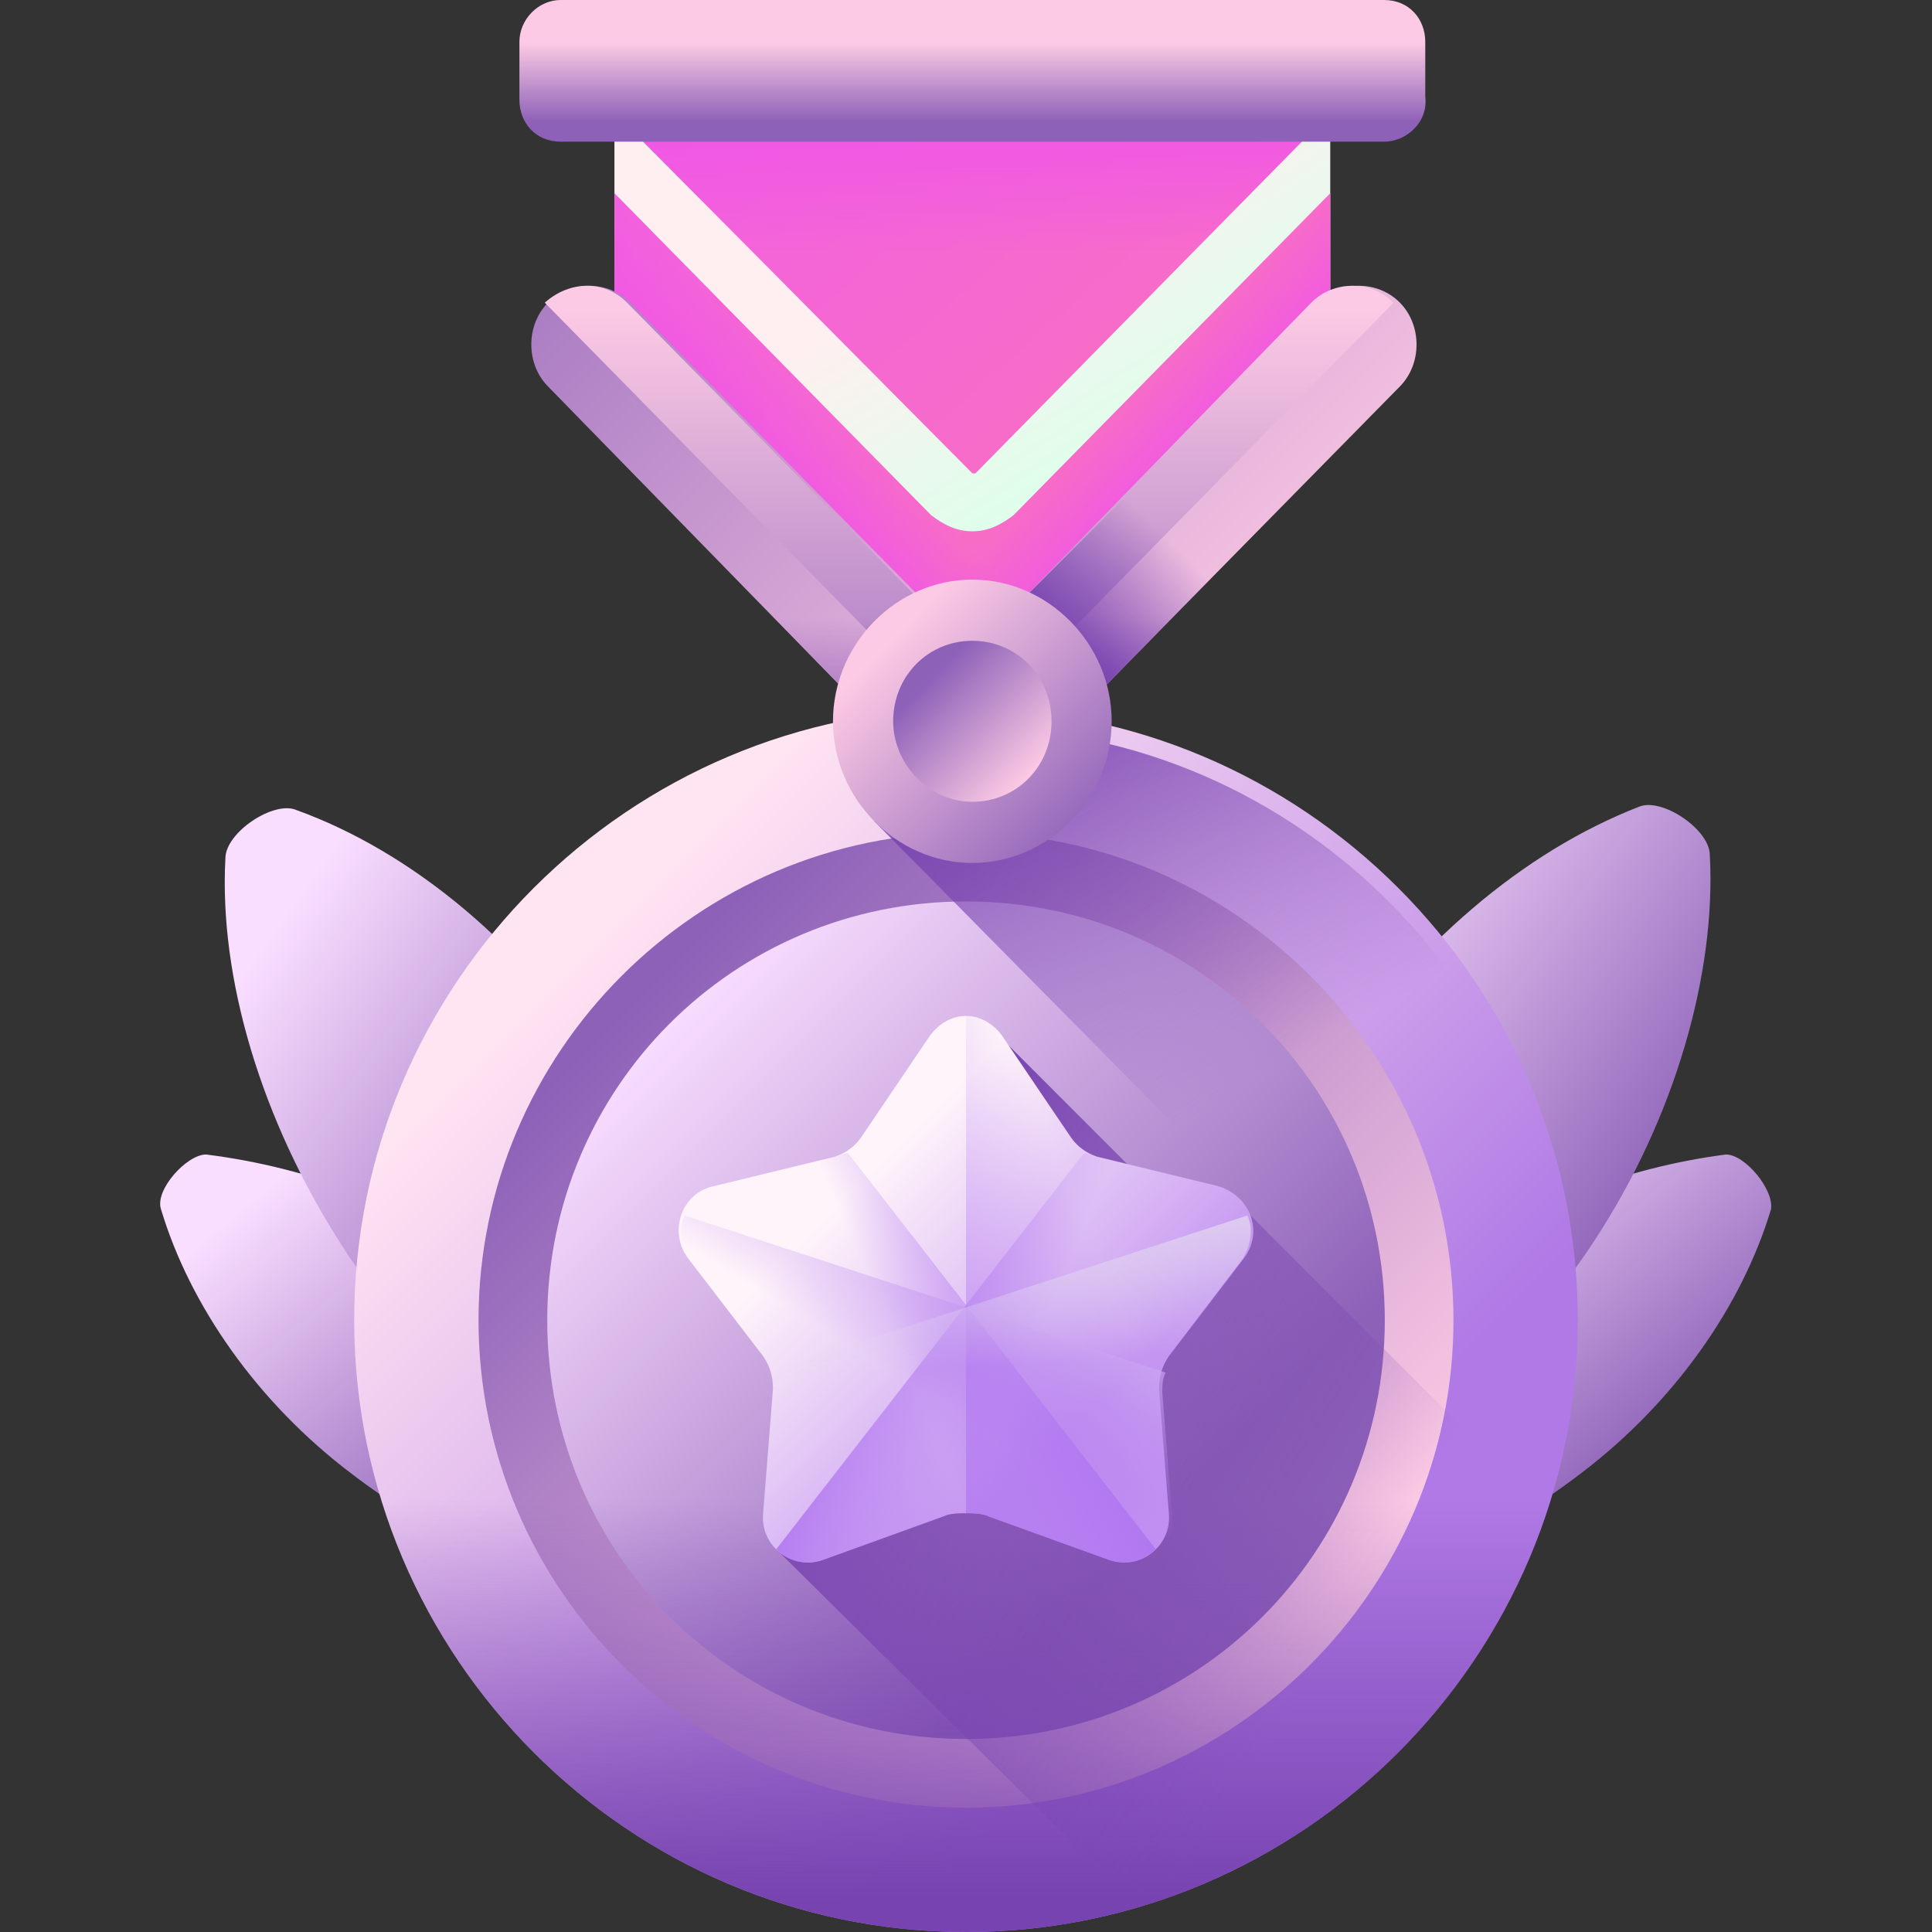
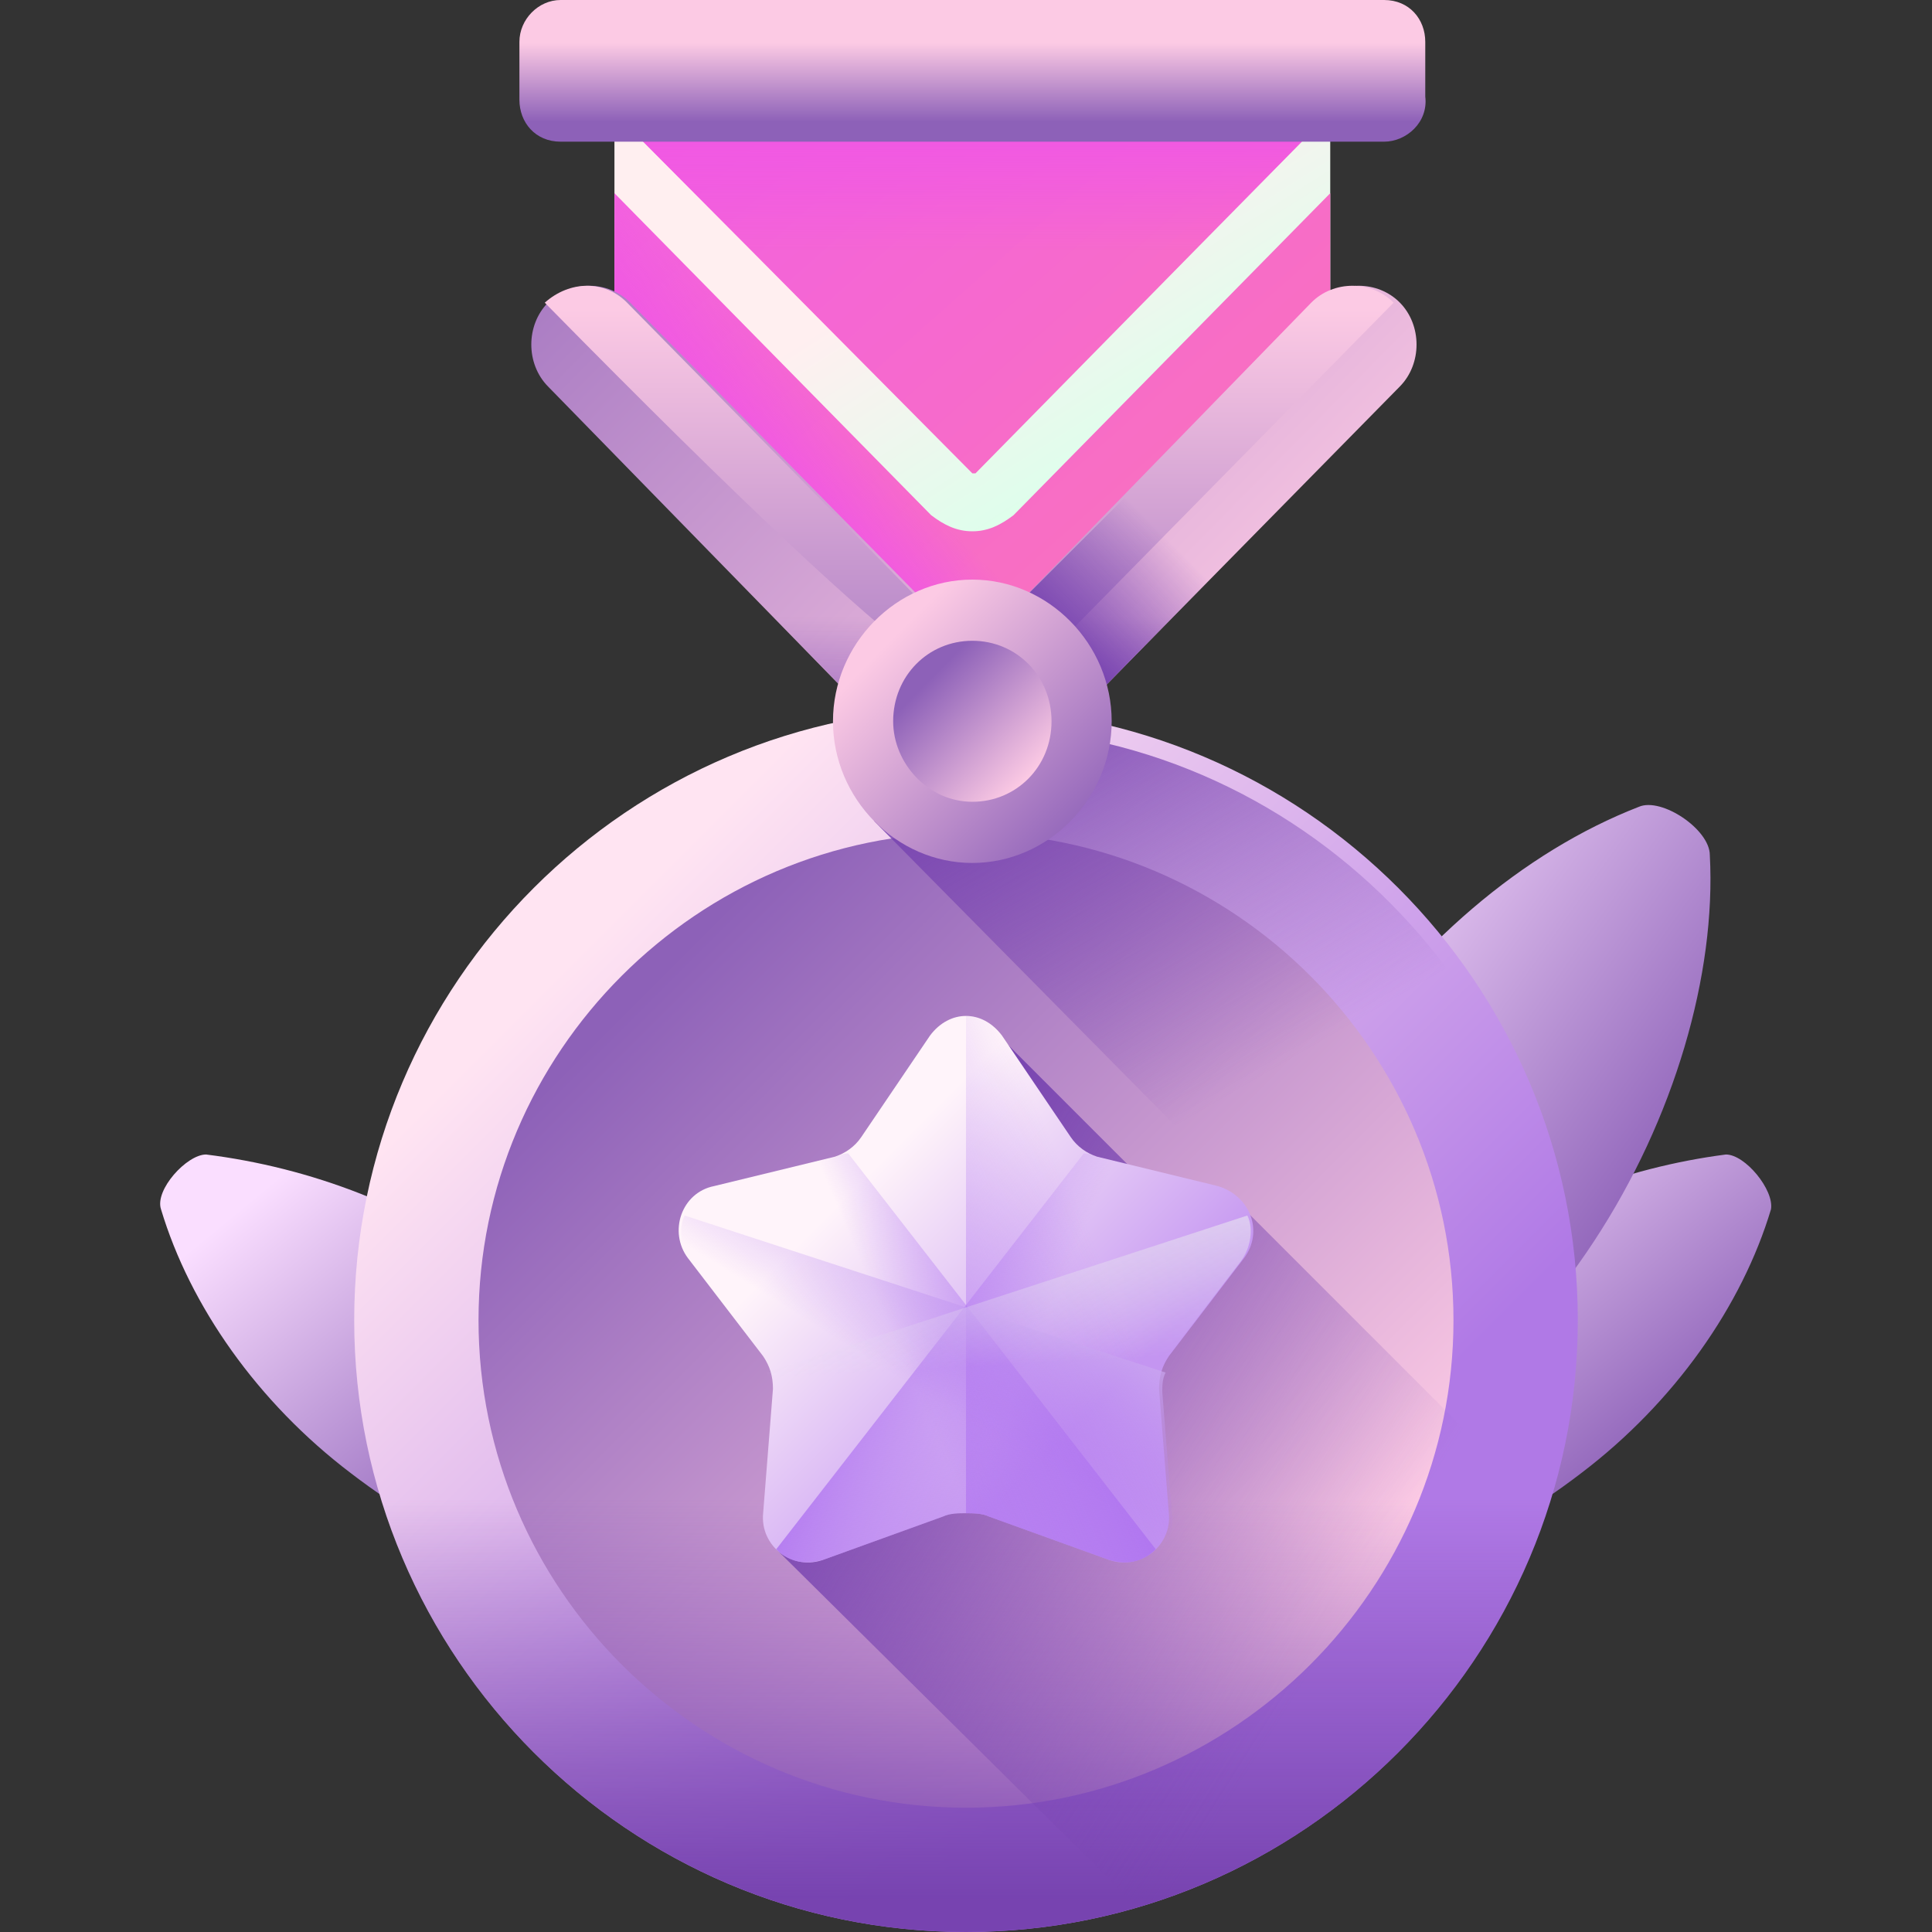
<svg xmlns="http://www.w3.org/2000/svg" width="60" height="60" viewBox="0 0 60 60" fill="none">
  <rect x="0" y="0" width="60" height="60" fill="#333333" stroke="none" />
  <path d="M15.8 39.654C18.6 41.854 20.7 44.854 21.6 47.854C21.7 48.454 20.8 49.554 20.2 49.554C17.2 49.354 13.9 48.054 10.9 45.754C8 43.554 5.9 40.554 5 37.554C4.8 36.954 5.8 35.854 6.4 35.854C9.6 36.254 12.9 37.454 15.8 39.654Z" fill="url(#paint0_linear_7621_2036)" />
-   <path d="M18.8 33.255C21.3 37.155 22.6 41.555 22.4 45.255C22.4 46.055 20.9 47.055 20.2 46.755C16.6 45.255 13.1 42.555 10.6 38.655C8.1 34.755 6.8 30.355 7 26.655C7 25.855 8.5 24.855 9.2 25.155C12.8 26.455 16.3 29.355 18.8 33.255Z" fill="url(#paint1_linear_7621_2036)" />
  <path d="M44.3 39.654C41.5 41.854 39.3 44.854 38.5 47.854C38.3 48.454 39.3 49.554 39.8 49.554C42.8 49.354 46.1 48.054 49.1 45.754C52 43.554 54.1 40.554 55 37.554C55.1 36.954 54.2 35.854 53.6 35.854C50.5 36.254 47.2 37.454 44.3 39.654Z" fill="url(#paint2_linear_7621_2036)" />
  <path d="M41.3 33.255C38.8 37.154 37.5 41.554 37.7 45.255C37.7 46.054 39.2 47.054 39.9 46.755C43.5 45.255 47 42.355 49.5 38.554C52 34.755 53.3 30.255 53.1 26.555C53.1 25.755 51.6 24.755 50.9 25.055C47.3 26.454 43.9 29.355 41.3 33.255Z" fill="url(#paint3_linear_7621_2036)" />
  <path d="M30 60C40.465 60 49 51.465 49 41C49 30.535 40.465 22 30 22C19.535 22 11 30.535 11 41C11 51.465 19.535 60 30 60Z" fill="url(#paint4_linear_7621_2036)" />
  <path d="M30 56.14C38.331 56.14 45.139 49.332 45.139 41.001C45.139 32.669 38.331 25.862 30 25.862C21.668 25.862 14.861 32.669 14.861 41.001C14.861 49.332 21.668 56.14 30 56.14Z" fill="url(#paint5_linear_7621_2036)" />
-   <path d="M30 54.006C37.214 54.006 43.006 48.214 43.006 41C43.006 33.786 37.214 27.995 30 27.995C22.787 27.995 16.995 33.786 16.995 41C16.995 48.214 22.787 54.006 30 54.006Z" fill="url(#paint6_linear_7621_2036)" />
  <path d="M11 41C11 51.465 19.535 60 30 60C40.465 60 49 51.465 49 41C49 40.898 49 40.898 49 40.797H11C11 40.797 11 40.898 11 41Z" fill="url(#paint7_linear_7621_2036)" />
  <path d="M35.284 59.187C41.279 57.46 46.054 52.786 47.984 46.893L38.738 37.647L36.605 37.749L31.017 32.16L24.107 48.112L35.284 59.187Z" fill="url(#paint8_linear_7621_2036)" />
  <path d="M37.823 36.835L34.064 35.92C33.759 35.819 33.455 35.615 33.251 35.311L31.118 32.161C30.813 31.754 30.406 31.551 30 31.551C29.593 31.551 29.187 31.754 28.882 32.161L26.749 35.311C26.545 35.615 26.241 35.819 25.936 35.92L22.176 36.835C21.16 37.038 20.754 38.257 21.363 39.07L23.7 42.118C23.904 42.423 24.005 42.728 24.005 43.134L23.7 46.995C23.599 48.011 24.615 48.824 25.631 48.417L29.289 47.097C29.492 46.995 29.797 46.995 30 46.995C30.203 46.995 30.508 46.995 30.711 47.097L34.369 48.417C35.385 48.824 36.401 48.011 36.299 46.995L35.995 43.134C35.995 42.728 36.096 42.423 36.299 42.118L38.636 39.07C39.246 38.257 38.84 37.139 37.823 36.835Z" fill="url(#paint9_linear_7621_2036)" />
  <path d="M30.711 47.097L34.369 48.417C35.385 48.824 36.401 48.011 36.3 46.995L35.995 43.134C35.995 42.728 36.096 42.423 36.3 42.118L38.636 39.07C39.246 38.257 38.84 37.038 37.824 36.835L34.064 35.92C33.76 35.819 33.455 35.615 33.252 35.311L31.118 32.161C30.813 31.754 30.407 31.551 30 31.551V46.995C30.203 46.995 30.508 46.995 30.711 47.097Z" fill="url(#paint10_linear_7621_2036)" />
  <path d="M37.824 36.835L34.065 35.92C33.963 35.92 33.861 35.819 33.658 35.819L24.107 48.113C24.514 48.519 25.022 48.621 25.631 48.418L29.289 47.097C29.492 46.995 29.797 46.995 30 46.995C30.204 46.995 30.508 46.995 30.712 47.097L34.369 48.418C35.385 48.824 36.401 48.011 36.3 46.995L35.995 43.134C35.995 42.728 36.097 42.423 36.3 42.118L38.637 39.07C39.246 38.257 38.84 37.14 37.824 36.835Z" fill="url(#paint11_linear_7621_2036)" />
  <path d="M22.176 36.835L25.936 35.92C26.037 35.92 26.139 35.819 26.342 35.819L35.893 48.113C35.486 48.519 34.978 48.621 34.369 48.417L30.711 47.097C30.508 46.995 30.203 46.995 30 46.995C29.797 46.995 29.492 46.995 29.289 47.097L25.631 48.417C24.615 48.824 23.599 48.011 23.7 46.995L24.005 43.134C24.005 42.728 23.904 42.423 23.7 42.118L21.363 39.07C20.754 38.257 21.16 37.139 22.176 36.835Z" fill="url(#paint12_linear_7621_2036)" />
  <path d="M21.262 37.749C21.059 38.155 21.161 38.765 21.465 39.171L23.802 42.219C24.006 42.524 24.107 42.829 24.107 43.235L23.802 47.096C23.701 48.112 24.717 48.925 25.733 48.519L29.39 47.198C29.594 47.096 29.898 47.096 30.102 47.096C30.305 47.096 30.61 47.096 30.813 47.198L34.471 48.519C35.487 48.925 36.503 48.112 36.401 47.096L36.096 43.235C36.096 43.032 36.096 42.829 36.198 42.626L21.262 37.749Z" fill="url(#paint13_linear_7621_2036)" />
  <path d="M38.737 37.749C38.941 38.155 38.839 38.765 38.534 39.171L36.197 42.219C35.994 42.524 35.893 42.829 35.893 43.235L36.197 47.096C36.299 48.112 35.283 48.925 34.267 48.519L30.609 47.198C30.406 47.096 30.101 47.096 29.898 47.096C29.695 47.096 29.39 47.096 29.187 47.198L25.529 48.519C24.513 48.925 23.497 48.112 23.599 47.096L23.903 43.235C23.903 43.032 23.903 42.829 23.802 42.626L38.737 37.749Z" fill="url(#paint14_linear_7621_2036)" />
  <path d="M30.196 22.6C30.098 22.6 29.999 22.6 29.999 22.6L27.147 25.5L47.901 46.5C48.393 44.8 48.688 43.1 48.688 41.2C48.59 31 40.327 22.6 30.196 22.6Z" fill="url(#paint15_linear_7621_2036)" />
  <path d="M19.082 0.4V10.3L30.197 21.6L41.312 10.3V0.4H19.082Z" fill="url(#paint16_linear_7621_2036)" />
  <path d="M19.082 0.4V3.5L30.197 14.7H30.295L41.312 3.5V0.4H19.082Z" fill="url(#paint17_linear_7621_2036)" />
  <path d="M30.197 16.5C29.705 16.5 29.312 16.3 28.918 16L19.082 6V10.3L30.197 21.6L41.312 10.3V6L31.476 16C31.082 16.3 30.689 16.5 30.197 16.5Z" fill="url(#paint18_linear_7621_2036)" />
  <path d="M19.082 0.4V3.5L30.197 14.7H30.295L41.312 3.5V0.4H19.082Z" fill="url(#paint19_linear_7621_2036)" />
-   <path d="M30.197 16.5C29.705 16.5 29.312 16.3 28.918 16L19.082 6V10.3L30.197 21.6L41.312 10.3V6L31.476 16C31.082 16.3 30.689 16.5 30.197 16.5Z" fill="url(#paint20_linear_7621_2036)" />
  <path d="M30.197 16.5C30.689 16.5 31.082 16.3 31.476 16L41.312 6V10.3L30.197 21.6L19.082 10.3V6L28.918 16C29.312 16.3 29.705 16.5 30.197 16.5Z" fill="url(#paint21_linear_7621_2036)" />
  <path d="M29.017 19L19.574 9.4C18.885 8.7 17.705 8.7 17.017 9.4C16.328 10.1 16.328 11.3 17.017 12L30.197 25.5L43.476 12C44.164 11.3 44.164 10.1 43.476 9.4C42.787 8.7 41.607 8.7 40.918 9.4L31.377 19C30.787 19.7 29.607 19.7 29.017 19Z" fill="url(#paint22_linear_7621_2036)" />
-   <path d="M16.918 9.4L28.721 21.4C29.508 22.2 30.787 22.2 31.475 21.4L43.279 9.4C42.59 8.7 41.41 8.7 40.721 9.4L31.377 19C30.689 19.7 29.607 19.7 28.918 19L19.475 9.4C18.787 8.7 17.705 8.7 16.918 9.4Z" fill="url(#paint23_linear_7621_2036)" />
+   <path d="M16.918 9.4C29.508 22.2 30.787 22.2 31.475 21.4L43.279 9.4C42.59 8.7 41.41 8.7 40.721 9.4L31.377 19C30.689 19.7 29.607 19.7 28.918 19L19.475 9.4C18.787 8.7 17.705 8.7 16.918 9.4Z" fill="url(#paint23_linear_7621_2036)" />
  <path d="M30.196 25.5L39.541 16H34.426L31.475 19C30.787 19.7 29.705 19.7 29.016 19L26.065 16H20.951L30.196 25.5Z" fill="url(#paint24_linear_7621_2036)" />
  <path d="M29.016 24.3L30.196 25.5L42 13.5H36.885L31.377 19C30.688 19.7 29.705 19.7 29.016 19.1V24.3Z" fill="url(#paint25_linear_7621_2036)" />
  <path d="M30.196 26.8C32.557 26.8 34.524 24.8 34.524 22.4C34.524 20 32.557 18 30.196 18C27.836 18 25.869 20 25.869 22.4C25.869 24.8 27.836 26.8 30.196 26.8Z" fill="url(#paint26_linear_7621_2036)" />
  <path d="M30.197 24.9C31.574 24.9 32.656 23.8 32.656 22.4C32.656 21 31.574 19.9 30.197 19.9C28.82 19.9 27.738 21 27.738 22.4C27.738 23.7 28.82 24.9 30.197 24.9Z" fill="url(#paint27_linear_7621_2036)" />
  <path d="M42.984 4.4H17.41C16.623 4.4 16.131 3.8 16.131 3.1V1.3C16.131 0.6 16.721 0 17.41 0H42.984C43.771 0 44.263 0.6 44.263 1.3V3C44.361 3.8 43.672 4.4 42.984 4.4Z" fill="url(#paint28_linear_7621_2036)" />
  <defs>
    <linearGradient id="paint0_linear_7621_2036" x1="7.235" y1="37.721" x2="15.281" y2="47.49" gradientUnits="userSpaceOnUse">
      <stop stop-color="#FADEFF" />
      <stop offset="1" stop-color="#8D61B8" />
    </linearGradient>
    <linearGradient id="paint1_linear_7621_2036" x1="9.079" y1="28.059" x2="21.35" y2="36.787" gradientUnits="userSpaceOnUse">
      <stop stop-color="#FADEFF" />
      <stop offset="1" stop-color="#8D61B8" />
    </linearGradient>
    <linearGradient id="paint2_linear_7621_2036" x1="40.721" y1="37.721" x2="48.777" y2="47.443" gradientUnits="userSpaceOnUse">
      <stop stop-color="#FADEFF" />
      <stop offset="1" stop-color="#8D61B8" />
    </linearGradient>
    <linearGradient id="paint3_linear_7621_2036" x1="39.779" y1="27.972" x2="52.088" y2="36.687" gradientUnits="userSpaceOnUse">
      <stop stop-color="#FADEFF" />
      <stop offset="1" stop-color="#8D61B8" />
    </linearGradient>
    <linearGradient id="paint4_linear_7621_2036" x1="18.267" y1="29.275" x2="38.314" y2="49.323" gradientUnits="userSpaceOnUse">
      <stop stop-color="#FFE4F2" />
      <stop offset="1" stop-color="#B079E6" />
    </linearGradient>
    <linearGradient id="paint5_linear_7621_2036" x1="39.827" y1="50.837" x2="19.858" y2="30.869" gradientUnits="userSpaceOnUse">
      <stop stop-color="#FCCAE4" />
      <stop offset="1" stop-color="#8D61B8" />
    </linearGradient>
    <linearGradient id="paint6_linear_7621_2036" x1="20.531" y1="31.54" x2="36.096" y2="47.105" gradientUnits="userSpaceOnUse">
      <stop stop-color="#FADEFF" />
      <stop offset="1" stop-color="#8D61B8" />
    </linearGradient>
    <linearGradient id="paint7_linear_7621_2036" x1="29.991" y1="46.553" x2="29.991" y2="59.029" gradientUnits="userSpaceOnUse">
      <stop stop-color="#7743B0" stop-opacity="0" />
      <stop offset="1" stop-color="#7743B0" />
    </linearGradient>
    <linearGradient id="paint8_linear_7621_2036" x1="41.382" y1="50.86" x2="25.683" y2="40.979" gradientUnits="userSpaceOnUse">
      <stop stop-color="#7743B0" stop-opacity="0" />
      <stop offset="1" stop-color="#7743B0" />
    </linearGradient>
    <linearGradient id="paint9_linear_7621_2036" x1="26.014" y1="37.395" x2="33.154" y2="44.535" gradientUnits="userSpaceOnUse">
      <stop stop-color="#FFF4FA" />
      <stop offset="1" stop-color="#C495F1" />
    </linearGradient>
    <linearGradient id="paint10_linear_7621_2036" x1="34.274" y1="39.339" x2="24.405" y2="43.419" gradientUnits="userSpaceOnUse">
      <stop stop-color="#AE72F0" stop-opacity="0" />
      <stop offset="1" stop-color="#AE72F0" />
    </linearGradient>
    <linearGradient id="paint11_linear_7621_2036" x1="31.687" y1="42.839" x2="26.284" y2="40.524" gradientUnits="userSpaceOnUse">
      <stop stop-color="#AE72F0" stop-opacity="0" />
      <stop offset="1" stop-color="#AE72F0" />
    </linearGradient>
    <linearGradient id="paint12_linear_7621_2036" x1="28.295" y1="42.839" x2="33.698" y2="40.523" gradientUnits="userSpaceOnUse">
      <stop stop-color="#AE72F0" stop-opacity="0" />
      <stop offset="1" stop-color="#AE72F0" />
    </linearGradient>
    <linearGradient id="paint13_linear_7621_2036" x1="28.526" y1="43.171" x2="31.999" y2="37.589" gradientUnits="userSpaceOnUse">
      <stop stop-color="#AE72F0" stop-opacity="0" />
      <stop offset="1" stop-color="#D7C0F0" />
    </linearGradient>
    <linearGradient id="paint14_linear_7621_2036" x1="31.19" y1="42.399" x2="30.901" y2="36.941" gradientUnits="userSpaceOnUse">
      <stop stop-color="#E3D8F0" stop-opacity="0" />
      <stop offset="1" stop-color="#E3D8F0" />
    </linearGradient>
    <linearGradient id="paint15_linear_7621_2036" x1="39.265" y1="33.381" x2="31.989" y2="20.858" gradientUnits="userSpaceOnUse">
      <stop stop-color="#7743B0" stop-opacity="0" />
      <stop offset="1" stop-color="#7743B0" />
    </linearGradient>
    <linearGradient id="paint16_linear_7621_2036" x1="31.005" y1="6.674" x2="35.685" y2="14.016" gradientUnits="userSpaceOnUse">
      <stop stop-color="#FFEFF0" />
      <stop offset="1" stop-color="#DCFFEB" />
    </linearGradient>
    <linearGradient id="paint17_linear_7621_2036" x1="26.443" y1="-2.416" x2="40.905" y2="13.896" gradientUnits="userSpaceOnUse">
      <stop stop-color="#F260E1" />
      <stop offset="1" stop-color="#F971BE" />
    </linearGradient>
    <linearGradient id="paint18_linear_7621_2036" x1="23.422" y1="0.262" x2="37.884" y2="16.573" gradientUnits="userSpaceOnUse">
      <stop stop-color="#F260E1" />
      <stop offset="1" stop-color="#F971BE" />
    </linearGradient>
    <linearGradient id="paint19_linear_7621_2036" x1="30.189" y1="7.825" x2="30.189" y2="3.939" gradientUnits="userSpaceOnUse">
      <stop stop-color="#F057E4" stop-opacity="0" />
      <stop offset="1" stop-color="#F057E4" />
    </linearGradient>
    <linearGradient id="paint20_linear_7621_2036" x1="34.57" y1="12.604" x2="36.578" y2="14.58" gradientUnits="userSpaceOnUse">
      <stop stop-color="#F057E4" stop-opacity="0" />
      <stop offset="1" stop-color="#F057E4" />
    </linearGradient>
    <linearGradient id="paint21_linear_7621_2036" x1="25.806" y1="12.605" x2="23.798" y2="14.581" gradientUnits="userSpaceOnUse">
      <stop stop-color="#F057E4" stop-opacity="0" />
      <stop offset="1" stop-color="#F057E4" />
    </linearGradient>
    <linearGradient id="paint22_linear_7621_2036" x1="40.218" y1="20.897" x2="16.098" y2="-2.828" gradientUnits="userSpaceOnUse">
      <stop stop-color="#FCCAE4" />
      <stop offset="1" stop-color="#8D61B8" />
    </linearGradient>
    <linearGradient id="paint23_linear_7621_2036" x1="30.09" y1="9.609" x2="30.09" y2="26.084" gradientUnits="userSpaceOnUse">
      <stop stop-color="#FCCAE4" />
      <stop offset="1" stop-color="#8D61B8" />
    </linearGradient>
    <linearGradient id="paint24_linear_7621_2036" x1="30.237" y1="19.177" x2="30.237" y2="24.594" gradientUnits="userSpaceOnUse">
      <stop stop-color="#7743B0" stop-opacity="0" />
      <stop offset="1" stop-color="#7743B0" />
    </linearGradient>
    <linearGradient id="paint25_linear_7621_2036" x1="35.67" y1="16.123" x2="32.375" y2="19.422" gradientUnits="userSpaceOnUse">
      <stop stop-color="#7743B0" stop-opacity="0" />
      <stop offset="1" stop-color="#7743B0" />
    </linearGradient>
    <linearGradient id="paint26_linear_7621_2036" x1="27.677" y1="19.847" x2="33.914" y2="25.983" gradientUnits="userSpaceOnUse">
      <stop stop-color="#FCCAE4" />
      <stop offset="1" stop-color="#8D61B8" />
    </linearGradient>
    <linearGradient id="paint27_linear_7621_2036" x1="31.939" y1="24.162" x2="28.851" y2="21.125" gradientUnits="userSpaceOnUse">
      <stop stop-color="#FCCAE4" />
      <stop offset="1" stop-color="#8D61B8" />
    </linearGradient>
    <linearGradient id="paint28_linear_7621_2036" x1="30.193" y1="1.335" x2="30.193" y2="3.786" gradientUnits="userSpaceOnUse">
      <stop stop-color="#FCCAE4" />
      <stop offset="1" stop-color="#8D61B8" />
    </linearGradient>
  </defs>
</svg>